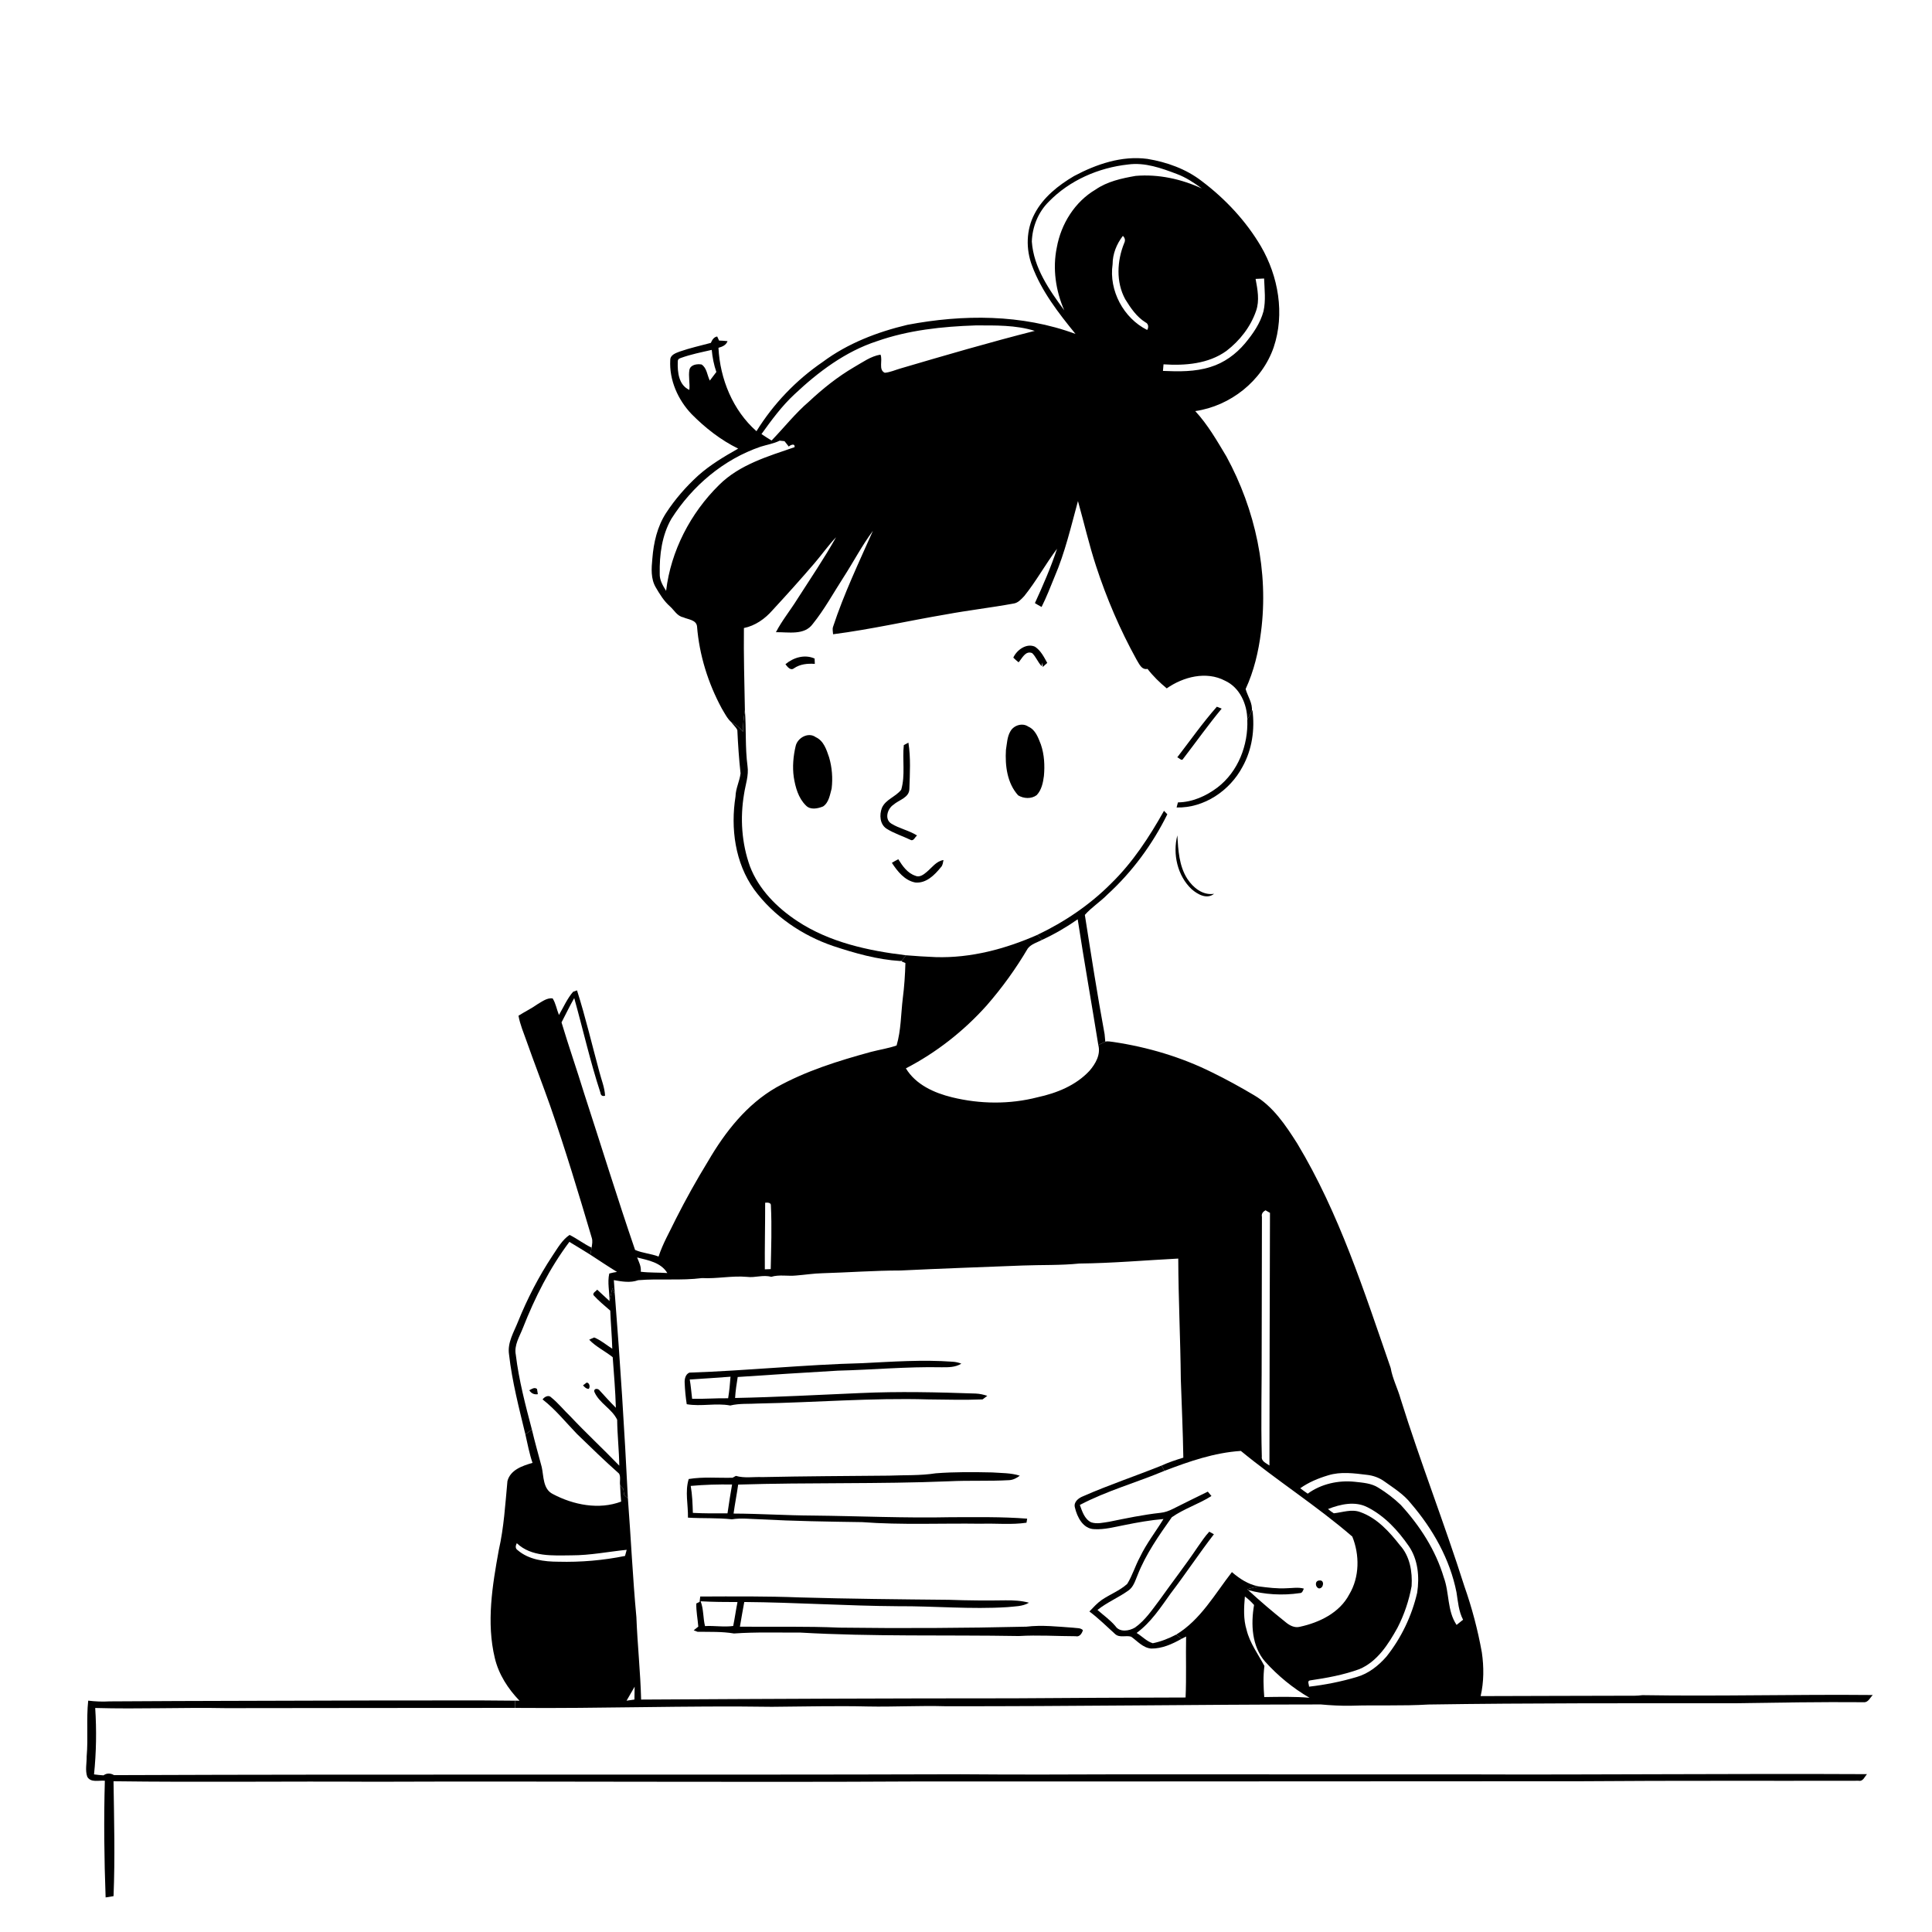
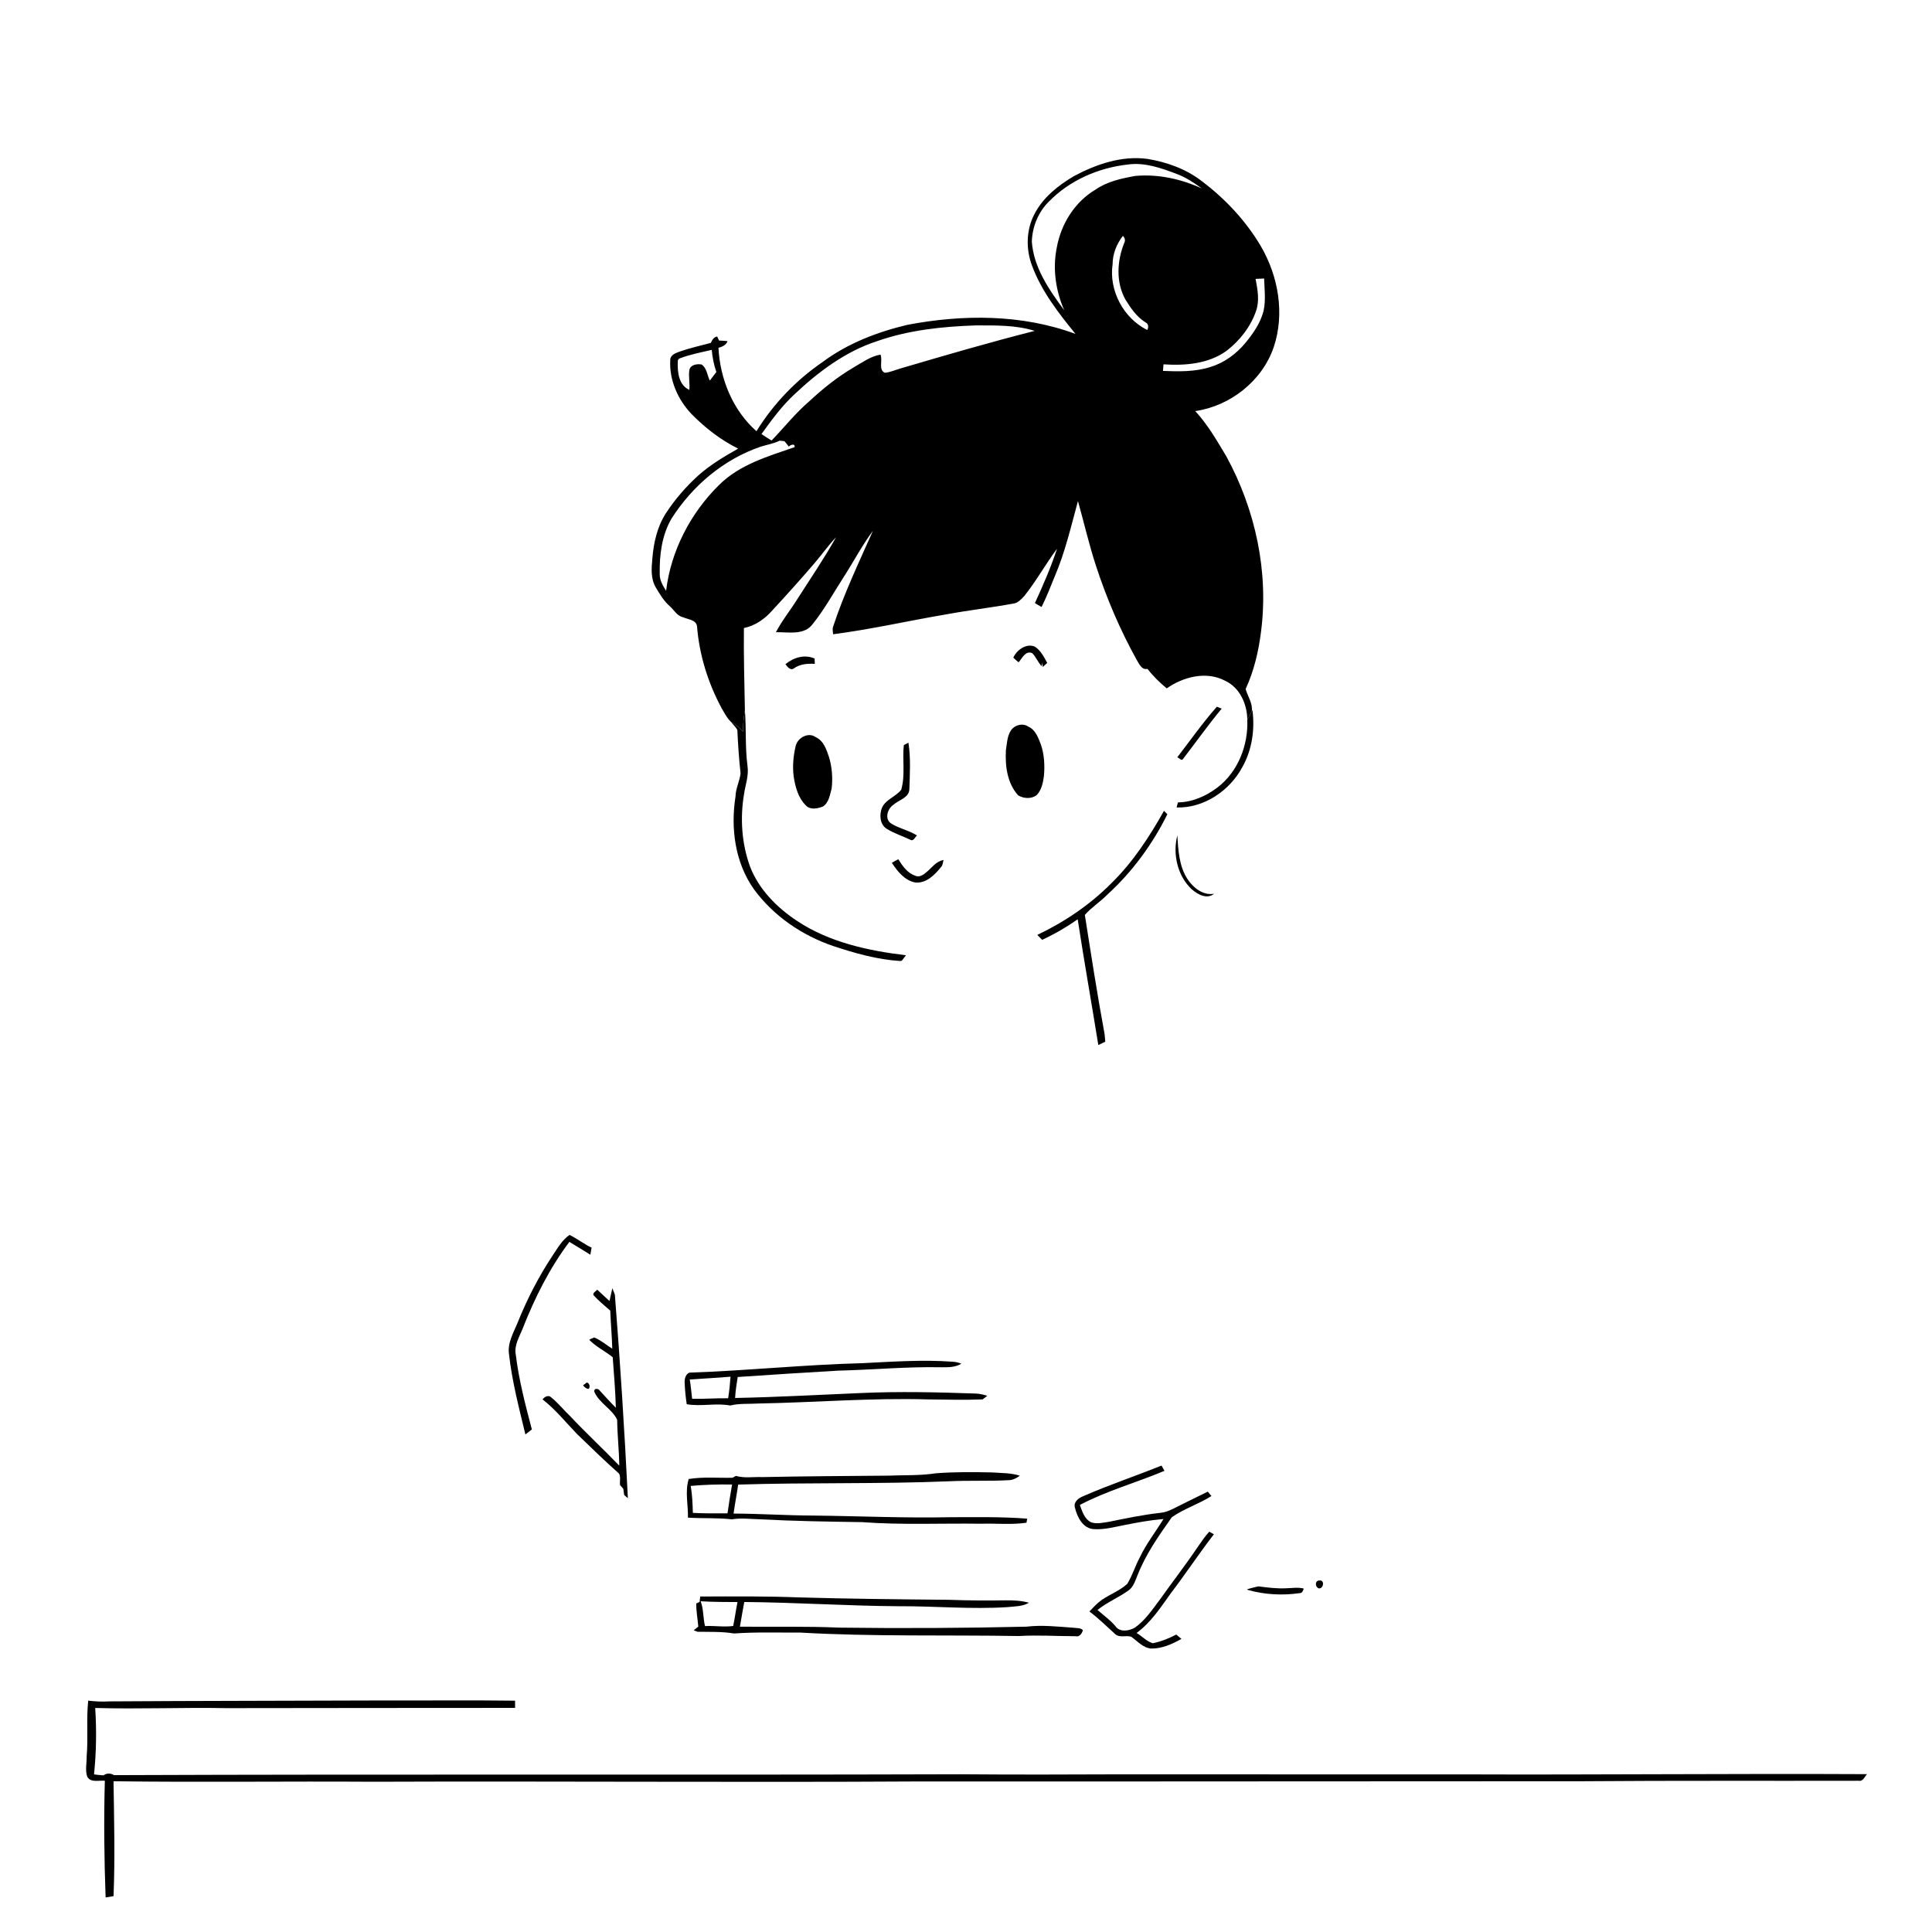
<svg xmlns="http://www.w3.org/2000/svg" viewBox="0 0 1024 1024" version="1.1">
  <g id="Parent-Group">
    <g id="Group-rgba(0,0,0,0)" fill="rgba(0,0,0,0)">
      <path fill="rgba(0,0,0,0)" opacity="1.00" d=" M 0.00 0.00 L 1024.00 0.00 L 1024.00 1024.00 L 0.00 1024.00 L 0.00 0.00 M 569.26 93.31 C 560.89 98.25 552.87 104.60 548.32 113.38 C 543.86 121.79 543.66 132.04 547.02 140.87 C 552.04 154.39 561.03 165.92 570.04 176.99 C 541.66 166.47 510.36 166.56 480.92 172.17 C 464.96 175.97 449.28 181.98 436.04 191.85 C 421.97 201.46 409.90 214.06 400.94 228.55 C 388.42 217.49 381.62 200.86 380.80 184.34 C 382.81 183.78 384.84 182.97 385.61 180.82 C 384.12 180.66 382.62 180.55 381.12 180.50 C 380.87 179.96 380.38 178.89 380.13 178.35 C 378.28 178.65 377.46 180.21 376.76 181.74 C 371.24 183.21 365.65 184.46 360.25 186.34 C 358.14 187.15 355.22 188.09 355.25 190.85 C 354.66 201.44 359.31 211.87 366.53 219.46 C 373.77 226.78 381.98 233.23 391.25 237.77 C 383.81 241.99 376.38 246.38 369.98 252.12 C 363.54 258.01 357.74 264.65 352.98 271.98 C 348.35 279.14 346.42 287.66 345.76 296.07 C 345.26 301.19 344.85 306.78 347.61 311.39 C 349.71 314.98 351.93 318.62 355.09 321.39 C 357.35 323.40 358.87 326.51 362.10 327.17 C 364.67 328.36 369.02 328.47 369.44 331.98 C 370.64 347.17 375.29 362.05 382.52 375.44 C 384.04 377.95 385.35 380.71 387.54 382.72 C 388.56 384.18 390.07 385.34 390.81 386.99 C 391.16 394.65 391.68 402.31 392.51 409.93 C 392.01 414.08 389.92 417.89 389.84 422.14 C 387.17 439.00 389.58 457.30 399.69 471.44 C 410.04 485.54 425.14 495.81 441.63 501.42 C 453.16 505.24 464.99 508.61 477.18 509.36 L 477.99 509.18 L 477.78 509.51 C 478.31 509.74 479.36 510.21 479.89 510.44 C 479.70 516.68 479.31 522.91 478.50 529.10 C 477.49 537.43 477.59 546.07 475.21 554.13 C 470.80 555.68 466.12 556.35 461.60 557.54 C 444.38 562.25 427.14 567.60 411.48 576.33 C 395.78 585.34 384.32 599.97 375.34 615.38 C 369.21 625.39 363.49 635.64 358.19 646.11 C 355.06 652.70 351.31 659.03 349.06 666.00 C 345.02 664.43 340.57 664.23 336.60 662.48 C 327.18 635.02 318.64 607.24 309.64 579.63 C 305.77 567.01 301.41 554.53 297.62 541.89 C 299.87 537.61 301.93 533.21 304.35 529.01 C 309.03 545.70 312.82 562.65 318.23 579.14 C 318.42 580.58 319.27 581.24 320.70 580.74 C 320.48 576.34 318.72 572.23 317.65 568.01 C 313.74 553.64 310.35 539.12 305.83 524.92 C 305.31 525.10 304.27 525.48 303.75 525.66 C 300.60 529.32 298.68 533.82 296.26 537.96 C 295.06 535.06 294.59 531.81 292.90 529.16 C 289.95 528.80 287.47 530.76 285.06 532.14 C 281.80 534.48 278.18 536.20 274.81 538.35 C 275.63 543.01 277.54 547.37 279.09 551.81 C 283.14 563.28 287.54 574.63 291.60 586.10 C 299.64 609.20 306.70 632.62 313.64 656.06 C 314.21 657.76 313.83 659.54 313.56 661.27 C 309.48 659.35 305.92 656.53 301.89 654.53 C 297.86 657.24 295.47 661.68 292.79 665.62 C 285.53 676.60 279.48 688.34 274.55 700.54 C 272.35 706.09 268.83 711.65 269.80 717.89 C 271.42 732.25 275.09 746.26 278.47 760.28 C 279.62 765.33 280.56 770.45 282.25 775.36 C 276.94 776.87 270.51 779.03 268.95 785.02 C 267.80 797.24 267.10 809.59 264.36 821.60 C 260.95 840.39 257.72 859.96 262.27 878.85 C 264.33 887.47 269.26 895.09 275.35 901.41 C 274.76 901.41 273.58 901.41 272.99 901.40 C 249.32 901.08 225.64 901.37 201.96 901.28 C 153.98 901.49 106.01 901.44 58.03 901.77 C 54.26 902.00 50.50 901.83 46.75 901.38 C 45.70 911.23 46.79 921.14 45.93 931.01 C 46.00 934.54 45.06 938.27 46.24 941.69 C 48.10 945.03 52.49 943.52 55.57 943.83 C 54.99 964.44 55.21 985.07 55.98 1005.68 C 57.38 1005.45 58.78 1005.22 60.18 1005.00 C 61.01 984.71 60.47 964.39 60.17 944.10 C 106.11 944.71 152.05 944.06 197.99 944.36 C 293.99 944.00 389.99 944.76 485.99 944.21 C 603.65 944.28 721.33 944.08 838.98 944.09 C 887.69 943.71 936.40 943.95 985.11 943.84 C 987.45 944.33 988.26 941.73 989.54 940.34 C 918.02 939.98 846.50 940.74 774.98 940.46 C 714.98 940.40 654.99 940.53 594.99 940.43 C 566.33 940.55 537.68 940.64 509.02 940.40 C 359.50 940.86 209.96 940.27 60.44 940.86 C 58.66 939.79 56.56 939.69 54.87 940.97 C 53.19 940.85 51.51 940.72 49.84 940.46 C 51.04 928.76 51.23 917.00 50.46 905.26 C 73.61 905.93 96.77 904.91 119.92 905.35 C 170.95 905.24 221.98 905.28 273.01 905.22 C 318.40 905.62 363.77 903.95 409.16 904.64 C 426.12 904.52 443.08 904.07 460.05 904.47 C 473.71 904.74 487.38 903.95 501.04 904.34 C 567.37 904.44 633.70 903.43 700.04 903.39 C 705.33 903.87 710.65 904.16 715.98 904.07 C 729.67 903.63 743.39 904.26 757.08 903.43 C 811.02 902.61 864.97 902.77 918.93 902.76 C 941.93 902.42 964.94 902.01 987.95 902.21 C 990.22 902.34 991.21 899.75 992.61 898.39 C 951.92 898.00 911.19 899.12 870.51 898.47 C 867.68 898.86 864.82 898.78 861.98 898.77 C 836.24 898.90 810.49 898.82 784.77 898.97 C 786.52 891.41 786.53 883.49 785.41 875.83 C 783.28 863.95 780.19 852.23 776.18 840.84 C 765.59 807.50 752.80 774.89 742.37 741.49 C 740.82 735.94 738.06 730.73 737.09 725.05 C 723.03 684.47 709.83 643.07 687.55 606.06 C 681.39 596.37 674.71 586.29 664.54 580.40 C 657.38 576.16 650.09 572.13 642.61 568.48 C 626.15 560.27 608.31 554.98 590.14 552.27 C 588.71 552.16 587.21 551.70 585.83 552.10 C 585.73 550.77 585.60 549.44 585.46 548.12 C 581.57 527.11 578.31 506.01 574.99 484.92 C 578.55 480.86 583.22 477.96 586.98 474.10 C 600.13 462.08 610.82 447.54 618.71 431.59 C 621.17 430.45 623.22 428.51 624.16 425.91 C 624.02 426.43 623.75 427.47 623.62 427.98 C 638.21 428.36 651.87 419.06 658.57 406.39 C 663.64 397.30 665.17 386.55 663.81 376.30 L 663.48 376.96 C 664.06 372.80 661.28 369.08 660.21 365.19 C 664.61 355.70 667.03 345.40 668.34 335.05 C 672.54 303.05 665.37 270.14 650.04 241.97 C 645.03 233.62 640.16 225.08 633.51 217.89 C 652.11 215.19 668.96 201.91 675.09 184.03 C 681.03 166.33 677.59 146.50 668.33 130.58 C 660.38 117.09 649.48 105.44 637.00 96.02 C 628.69 89.57 618.48 85.92 608.18 84.22 C 594.60 82.38 581.10 87.01 569.26 93.31 M 631.61 471.31 C 634.74 474.01 639.63 476.85 643.48 473.73 C 637.47 474.69 632.34 470.46 629.27 465.75 C 624.92 458.93 624.49 450.62 624.01 442.78 C 621.46 452.63 624.06 464.21 631.61 471.31 Z" />
-       <path fill="rgba(0,0,0,0)" opacity="1.00" d=" M 553.30 411.28 C 554.99 414.02 558.33 412.76 560.97 412.78 C 565.01 412.44 568.97 413.55 572.97 413.95 C 575.88 414.33 579.10 414.48 581.45 416.50 C 585.63 419.93 587.34 425.40 587.53 430.64 C 588.53 439.01 585.38 447.56 579.70 453.70 C 573.58 460.80 564.09 463.89 555.01 464.73 C 548.90 465.23 541.95 464.15 537.73 459.27 C 533.46 454.26 532.05 447.38 531.94 440.96 C 532.30 433.94 534.35 426.49 539.64 421.55 C 542.56 423.32 546.64 423.55 549.45 421.45 C 552.05 418.73 552.83 414.88 553.30 411.28 Z" />
+       <path fill="rgba(0,0,0,0)" opacity="1.00" d=" M 553.30 411.28 C 565.01 412.44 568.97 413.55 572.97 413.95 C 575.88 414.33 579.10 414.48 581.45 416.50 C 585.63 419.93 587.34 425.40 587.53 430.64 C 588.53 439.01 585.38 447.56 579.70 453.70 C 573.58 460.80 564.09 463.89 555.01 464.73 C 548.90 465.23 541.95 464.15 537.73 459.27 C 533.46 454.26 532.05 447.38 531.94 440.96 C 532.30 433.94 534.35 426.49 539.64 421.55 C 542.56 423.32 546.64 423.55 549.45 421.45 C 552.05 418.73 552.83 414.88 553.30 411.28 Z" />
    </g>
    <g id="Group-000000" fill="#000000">
      <path fill="#000000" opacity="1.00" d=" M 569.26 93.31 C 581.10 87.01 594.60 82.38 608.18 84.22 C 618.48 85.92 628.69 89.57 637.00 96.02 C 649.48 105.44 660.38 117.09 668.33 130.58 C 677.59 146.50 681.03 166.33 675.09 184.03 C 668.96 201.91 652.11 215.19 633.51 217.89 C 640.16 225.08 645.03 233.62 650.04 241.97 C 665.37 270.14 672.54 303.05 668.34 335.05 C 667.03 345.40 664.61 355.70 660.21 365.19 C 661.28 369.08 664.06 372.80 663.48 376.96 C 662.74 378.47 661.91 379.94 661.09 381.41 C 661.01 373.17 657.08 364.34 649.26 360.78 C 639.32 355.55 627.17 358.73 618.39 364.85 C 614.65 361.76 611.17 358.37 608.21 354.53 C 604.98 355.18 603.78 351.78 602.39 349.61 C 593.65 333.80 586.51 317.11 580.91 299.95 C 577.21 288.64 574.55 277.03 571.34 265.58 C 567.65 279.10 564.49 292.85 558.93 305.76 C 556.75 311.12 554.65 316.52 552.06 321.70 C 550.85 321.05 549.66 320.40 548.52 319.66 C 552.85 310.24 557.00 300.68 560.26 290.84 C 554.16 298.97 549.27 307.97 542.89 315.90 C 541.29 317.60 539.57 319.61 537.10 319.91 C 525.26 322.08 513.29 323.45 501.46 325.64 C 481.47 329.02 461.67 333.58 441.55 336.17 C 441.50 334.86 441.10 333.51 441.53 332.24 C 447.27 314.77 455.23 298.12 462.66 281.36 C 456.85 289.16 452.32 297.88 447.03 306.06 C 441.69 314.33 436.96 323.05 430.76 330.73 C 426.29 336.89 417.79 334.95 411.25 335.08 C 414.47 328.90 418.91 323.48 422.58 317.57 C 429.53 306.69 436.83 296.01 443.13 284.74 C 439.01 289.07 435.58 293.99 431.69 298.52 C 424.44 306.99 416.98 315.26 409.42 323.45 C 405.45 328.00 400.29 331.65 394.29 332.87 C 394.12 347.37 394.54 361.87 394.81 376.37 C 394.24 380.17 393.74 383.99 393.81 387.84 C 392.09 385.71 389.93 384.02 387.54 382.72 C 385.35 380.71 384.04 377.95 382.52 375.44 C 375.29 362.05 370.64 347.17 369.44 331.98 C 369.02 328.47 364.67 328.36 362.10 327.17 C 358.87 326.51 357.35 323.40 355.09 321.39 C 351.93 318.62 349.71 314.98 347.61 311.39 C 344.85 306.78 345.26 301.19 345.76 296.07 C 346.42 287.66 348.35 279.14 352.98 271.98 C 357.74 264.65 363.54 258.01 369.98 252.12 C 376.38 246.38 383.81 241.99 391.25 237.77 C 381.98 233.23 373.77 226.78 366.53 219.46 C 359.31 211.87 354.66 201.44 355.25 190.85 C 355.22 188.09 358.14 187.15 360.25 186.34 C 365.65 184.46 371.24 183.21 376.76 181.74 C 377.46 180.21 378.28 178.65 380.13 178.35 C 380.38 178.89 380.87 179.96 381.12 180.50 C 382.62 180.55 384.12 180.66 385.61 180.82 C 384.84 182.97 382.81 183.78 380.80 184.34 C 381.62 200.86 388.42 217.49 400.94 228.55 C 409.90 214.06 421.97 201.46 436.04 191.85 C 449.28 181.98 464.96 175.97 480.92 172.17 C 510.36 166.56 541.66 166.47 570.04 176.99 C 561.03 165.92 552.04 154.39 547.02 140.87 C 543.66 132.04 543.86 121.79 548.32 113.38 C 552.87 104.60 560.89 98.25 569.26 93.31 M 555.86 106.92 C 550.26 112.45 547.14 120.24 546.89 128.05 C 547.85 141.88 556.12 153.68 564.08 164.49 C 559.54 154.08 557.81 142.34 560.13 131.16 C 562.37 118.72 569.64 106.99 580.64 100.50 C 586.92 96.16 594.51 94.52 601.90 93.23 C 613.94 92.21 626.08 94.85 637.00 99.90 C 632.88 96.88 628.58 94.01 623.76 92.22 C 615.55 89.11 606.86 85.97 597.92 87.18 C 582.29 88.87 566.88 95.56 555.86 106.92 M 589.70 140.07 C 587.66 153.97 595.49 168.64 608.02 174.88 C 608.93 173.57 608.72 171.53 607.12 170.86 C 602.43 167.92 599.26 163.24 596.41 158.62 C 591.42 149.53 592.03 138.24 595.85 128.84 C 596.55 127.43 596.31 126.15 595.15 125.02 C 591.81 129.35 589.72 134.55 589.70 140.07 M 665.49 147.82 C 666.52 153.38 667.68 159.27 665.75 164.78 C 662.84 173.24 657.09 180.59 650.02 186.00 C 640.48 192.88 628.07 193.87 616.69 193.10 C 616.58 194.26 616.48 195.42 616.39 196.59 C 624.79 196.95 633.40 197.10 641.50 194.53 C 648.74 192.35 655.04 187.75 659.88 182.00 C 664.08 176.96 667.96 171.39 669.68 164.98 C 670.96 159.27 670.21 153.40 670.00 147.62 C 668.49 147.68 666.98 147.74 665.49 147.82 M 464.78 180.85 C 448.05 186.30 433.68 197.12 421.01 209.06 C 414.32 215.29 408.91 222.68 403.60 230.06 C 405.36 231.24 407.12 232.41 408.95 233.49 C 415.60 226.61 421.54 219.02 428.84 212.78 C 436.13 205.96 444.00 199.68 452.63 194.62 C 457.12 192.08 461.47 188.81 466.68 187.96 C 467.98 190.97 465.44 196.03 468.96 197.58 C 471.82 197.33 474.47 196.10 477.21 195.31 C 500.87 188.35 524.54 181.43 548.44 175.37 C 538.29 172.21 527.51 172.48 517.00 172.48 C 499.36 173.07 481.52 174.96 464.78 180.85 M 360.76 189.76 C 359.65 190.05 359.14 190.77 359.22 191.92 C 359.06 197.35 359.74 204.08 365.36 206.66 C 365.75 203.10 364.79 199.49 365.41 195.97 C 366.07 193.23 369.49 192.79 371.83 193.18 C 374.69 195.02 374.79 198.91 376.22 201.72 C 377.40 200.22 378.55 198.70 379.68 197.16 C 378.37 193.37 377.60 189.43 377.24 185.45 C 371.71 186.72 366.10 187.81 360.76 189.76 M 403.10 236.77 C 383.50 243.47 366.89 257.57 355.85 274.97 C 350.81 283.72 349.48 294.11 349.67 304.06 C 349.54 307.46 351.32 310.39 353.05 313.16 C 355.55 292.02 365.97 271.97 381.09 257.08 C 391.95 246.23 407.04 241.88 421.13 237.01 C 421.48 234.77 418.82 235.84 418.08 236.70 C 417.32 235.74 416.56 234.79 415.81 233.83 C 415.17 233.76 413.89 233.63 413.25 233.56 C 410.04 235.16 406.48 235.70 403.10 236.77 Z" />
      <path fill="#000000" opacity="1.00" d=" M 535.58 387.51 C 537.41 384.37 541.93 382.97 545.02 385.12 C 548.86 386.80 550.28 391.00 551.69 394.60 C 553.51 399.92 553.81 405.72 553.30 411.28 C 552.83 414.88 552.05 418.73 549.45 421.45 C 546.64 423.55 542.56 423.32 539.64 421.55 C 533.80 415.11 532.66 405.79 533.17 397.44 C 533.73 394.09 533.79 390.50 535.58 387.51 Z" />
      <path fill="#000000" opacity="1.00" d=" M 421.69 395.54 C 422.62 391.07 428.41 387.82 432.36 390.71 C 436.60 392.64 438.05 397.34 439.44 401.40 C 441.00 406.72 441.45 412.43 440.79 417.93 C 439.87 421.27 439.34 425.36 436.24 427.44 C 433.41 428.58 429.51 429.42 427.14 426.91 C 423.11 422.96 421.58 417.28 420.71 411.87 C 419.96 406.45 420.44 400.85 421.69 395.54 Z" />
-       <path fill="#000000" opacity="1.00" d=" M 495.95 507.29 C 514.56 507.86 532.86 502.97 549.79 495.52 C 550.63 496.38 551.49 497.25 552.35 498.13 C 549.77 499.53 546.61 500.30 544.75 502.70 C 538.43 513.43 531.10 523.59 522.91 532.97 C 510.79 546.50 496.27 557.90 480.14 566.25 C 485.35 574.89 495.14 579.27 504.58 581.58 C 519.44 585.22 535.13 585.40 549.98 581.56 C 560.11 579.37 570.27 575.28 577.46 567.54 C 580.65 563.83 583.48 558.98 582.13 553.90 C 583.35 553.28 584.57 552.67 585.83 552.10 C 587.21 551.70 588.71 552.16 590.14 552.27 C 608.31 554.98 626.15 560.27 642.61 568.48 C 650.09 572.13 657.38 576.16 664.54 580.40 C 674.71 586.29 681.39 596.37 687.55 606.06 C 709.83 643.07 723.03 684.47 737.09 725.05 C 738.06 730.73 740.82 735.94 742.37 741.49 C 752.80 774.89 765.59 807.50 776.18 840.84 C 780.19 852.23 783.28 863.95 785.41 875.83 C 786.53 883.49 786.52 891.41 784.77 898.97 C 810.49 898.82 836.24 898.90 861.98 898.77 C 864.82 898.78 867.68 898.86 870.51 898.47 C 911.19 899.12 951.92 898.00 992.61 898.39 C 991.21 899.75 990.22 902.34 987.95 902.21 C 964.94 902.01 941.93 902.42 918.93 902.76 C 864.97 902.77 811.02 902.61 757.08 903.43 C 743.39 904.26 729.67 903.63 715.98 904.07 C 710.65 904.16 705.33 903.87 700.04 903.39 C 633.70 903.43 567.37 904.44 501.04 904.34 C 487.38 903.95 473.71 904.74 460.05 904.47 C 443.08 904.07 426.12 904.52 409.16 904.64 C 363.77 903.95 318.40 905.62 273.01 905.22 C 273.00 904.27 272.99 902.36 272.99 901.40 C 273.58 901.41 274.76 901.41 275.35 901.41 C 269.26 895.09 264.33 887.47 262.27 878.85 C 257.72 859.96 260.95 840.39 264.36 821.60 C 267.10 809.59 267.80 797.24 268.95 785.02 C 270.51 779.03 276.94 776.87 282.25 775.36 C 280.56 770.45 279.62 765.33 278.47 760.28 C 279.61 759.39 280.75 758.51 281.90 757.64 C 283.47 764.32 285.36 770.91 287.12 777.54 C 288.24 782.50 287.69 789.23 293.03 791.88 C 303.92 797.64 317.40 800.33 329.22 795.88 C 328.98 792.96 328.76 790.05 328.66 787.14 C 329.08 787.63 329.93 788.62 330.36 789.11 C 330.55 790.19 330.69 791.29 330.84 792.40 C 331.33 792.82 332.30 793.66 332.79 794.08 C 334.40 815.08 335.34 836.12 337.30 857.10 C 337.86 871.68 339.44 886.21 339.81 900.81 C 405.60 900.42 471.36 900.15 537.15 900.14 C 567.55 899.94 597.96 899.76 628.38 899.71 C 628.87 888.94 628.44 878.16 628.66 867.39 C 628.05 867.70 626.82 868.33 626.20 868.64 C 625.26 867.88 624.34 867.12 623.44 866.35 C 636.36 858.51 643.89 844.86 652.94 833.24 C 657.00 836.75 661.58 839.77 666.95 840.80 C 664.93 841.23 662.95 841.79 660.98 842.34 L 661.48 842.73 C 667.91 848.65 674.58 854.32 681.41 859.78 C 683.48 861.52 686.14 862.95 688.94 862.23 C 699.29 859.99 710.03 854.83 715.14 845.05 C 720.64 835.88 720.66 824.08 716.75 814.42 C 697.96 798.18 676.87 784.80 657.68 769.02 C 643.64 769.92 630.21 774.59 617.18 779.58 C 616.79 778.88 616.03 777.48 615.64 776.78 C 619.37 775.08 623.27 773.78 627.19 772.59 C 626.97 758.75 626.33 744.93 625.86 731.10 C 625.65 709.75 624.58 688.42 624.50 667.07 C 607.02 667.97 589.57 669.52 572.07 669.70 C 562.06 670.72 552.00 670.36 541.96 670.75 C 520.40 671.60 498.85 672.34 477.30 673.39 C 463.47 673.39 449.67 674.44 435.86 674.84 C 431.20 674.94 426.59 675.69 421.95 676.05 C 417.56 676.51 413.05 675.43 408.75 676.75 C 404.48 675.52 400.20 677.35 395.89 676.77 C 387.93 676.06 380.04 677.85 372.10 677.41 C 360.87 678.84 349.51 677.58 338.26 678.53 C 334.04 680.06 329.63 679.25 325.35 678.50 C 325.56 681.04 325.72 683.59 325.89 686.14 C 325.46 685.01 325.02 683.89 324.56 682.78 C 324.03 685.03 323.53 687.29 323.04 689.56 C 323.10 684.71 321.84 679.77 322.93 674.99 C 324.28 674.63 325.64 674.35 327.03 674.14 C 322.24 671.22 317.60 668.08 312.90 665.03 C 313.12 663.76 313.35 662.52 313.56 661.27 C 313.83 659.54 314.21 657.76 313.64 656.06 C 306.70 632.62 299.64 609.20 291.60 586.10 C 287.54 574.63 283.14 563.28 279.09 551.81 C 277.54 547.37 275.63 543.01 274.81 538.35 C 278.18 536.20 281.80 534.48 285.06 532.14 C 287.47 530.76 289.95 528.80 292.90 529.16 C 294.59 531.81 295.06 535.06 296.26 537.96 C 298.68 533.82 300.60 529.32 303.75 525.66 C 304.27 525.48 305.31 525.10 305.83 524.92 C 310.35 539.12 313.74 553.64 317.65 568.01 C 318.72 572.23 320.48 576.34 320.70 580.74 C 319.27 581.24 318.42 580.58 318.23 579.14 C 312.82 562.65 309.03 545.70 304.35 529.01 C 301.93 533.21 299.87 537.61 297.62 541.89 C 301.41 554.53 305.77 567.01 309.64 579.63 C 318.64 607.24 327.18 635.02 336.60 662.48 C 340.57 664.23 345.02 664.43 349.06 666.00 C 351.31 659.03 355.06 652.70 358.19 646.11 C 363.49 635.64 369.21 625.39 375.34 615.38 C 384.32 599.97 395.78 585.34 411.48 576.33 C 427.14 567.60 444.38 562.25 461.60 557.54 C 466.12 556.35 470.80 555.68 475.21 554.13 C 477.59 546.07 477.49 537.43 478.50 529.10 C 479.31 522.91 479.70 516.68 479.89 510.44 C 479.36 510.21 478.31 509.74 477.78 509.51 L 477.99 509.18 C 478.72 508.23 479.45 507.27 480.18 506.31 C 485.43 506.77 490.69 507.06 495.95 507.29 M 405.55 637.47 C 405.58 649.23 405.27 661.00 405.38 672.77 C 406.41 672.72 407.45 672.68 408.50 672.65 C 408.73 661.44 409.14 650.22 408.59 639.03 C 408.77 637.30 406.70 637.34 405.55 637.47 M 668.85 644.95 C 668.85 667.98 668.73 691.01 668.72 714.04 C 668.82 733.37 668.24 752.71 668.79 772.04 C 668.44 774.60 671.18 775.50 672.83 776.76 C 672.88 732.12 672.97 687.47 673.11 642.83 C 672.52 642.50 671.32 641.82 670.73 641.48 C 669.41 642.25 668.47 643.32 668.85 644.95 M 337.68 666.48 C 338.66 668.90 339.95 671.32 339.62 674.05 C 344.29 674.62 349.01 674.40 353.70 674.74 C 350.30 669.11 343.53 667.96 337.68 666.48 M 703.97 781.95 C 698.75 783.51 693.60 785.63 689.15 788.81 C 690.44 789.78 691.77 790.75 693.12 791.67 C 700.23 786.48 709.40 784.46 718.10 785.38 C 722.35 785.86 726.88 786.12 730.59 788.52 C 734.83 791.12 738.83 794.16 742.42 797.62 C 752.55 808.68 760.92 821.58 765.23 836.05 C 768.28 844.26 766.95 853.70 772.02 861.24 C 773.16 860.32 774.32 859.41 775.46 858.49 C 773.10 853.98 772.75 848.86 771.97 843.94 C 768.50 826.42 759.46 810.45 747.92 796.98 C 744.12 792.07 738.79 788.78 733.81 785.22 C 731.09 783.24 727.86 782.06 724.53 781.70 C 717.73 780.88 710.64 779.88 703.97 781.95 M 703.87 799.82 C 704.83 800.66 705.85 801.41 706.95 802.08 C 711.59 801.59 716.36 799.71 720.98 801.44 C 729.84 804.59 736.34 811.80 742.00 819.01 C 747.29 824.81 748.66 833.07 748.18 840.68 C 746.79 848.33 744.27 855.80 740.71 862.72 C 735.87 871.43 730.05 880.67 720.48 884.69 C 712.06 887.75 703.20 889.36 694.37 890.65 C 692.65 890.82 693.88 892.95 693.82 893.97 C 702.35 893.00 710.81 891.31 719.04 888.86 C 725.32 887.08 730.63 882.86 734.86 878.01 C 742.71 868.13 748.28 856.49 751.13 844.19 C 752.42 835.80 751.60 826.59 746.68 819.44 C 740.97 811.19 733.92 803.50 724.86 798.91 C 718.30 795.46 710.41 797.25 703.87 799.82 M 274.35 821.60 C 280.22 826.68 288.47 827.74 295.97 827.74 C 307.80 828.05 319.68 827.04 331.28 824.68 C 331.57 823.59 331.86 822.50 332.16 821.43 C 322.44 822.42 312.79 824.37 302.98 824.36 C 293.07 824.43 281.69 825.32 273.91 817.92 C 273.29 819.18 272.94 820.66 274.35 821.60 M 659.81 846.17 C 659.31 852.08 658.94 858.16 660.73 863.91 C 662.43 870.91 666.84 876.74 670.17 883.00 C 669.44 888.45 669.66 894.00 670.08 899.48 C 678.08 899.37 686.10 899.16 694.08 899.86 C 685.26 894.75 677.32 888.22 670.50 880.65 C 663.44 872.50 662.93 860.82 664.68 850.68 C 663.21 849.01 661.59 847.49 659.81 846.17 M 332.09 901.40 C 333.48 901.19 334.86 900.98 336.26 900.79 C 336.26 898.51 336.35 896.25 336.37 893.99 C 334.88 896.42 333.58 898.96 332.09 901.40 Z" />
      <path fill="#000000" opacity="1.00" d=" M 309.01 734.27 C 309.49 733.90 310.45 733.16 310.93 732.80 C 312.40 732.80 312.95 735.10 312.07 736.12 C 310.70 736.16 309.85 735.17 309.01 734.27 Z" />
    </g>
    <g id="Group-000000" fill="#000000">
      <path fill="rgba(0,0,0,0)" opacity="1.00" d=" M 555.86 106.92 C 566.88 95.56 582.29 88.87 597.92 87.18 C 606.86 85.97 615.55 89.11 623.76 92.22 C 628.58 94.01 632.88 96.88 637.00 99.90 C 626.08 94.85 613.94 92.21 601.90 93.23 C 594.51 94.52 586.92 96.16 580.64 100.50 C 569.64 106.99 562.37 118.72 560.13 131.16 C 557.81 142.34 559.54 154.08 564.08 164.49 C 556.12 153.68 547.85 141.88 546.89 128.05 C 547.14 120.24 550.26 112.45 555.86 106.92 Z" />
    </g>
    <g id="Group-000000" fill="#000000">
      <path fill="rgba(0,0,0,0)" opacity="1.00" d=" M 589.70 140.07 C 589.72 134.55 591.81 129.35 595.15 125.02 C 596.31 126.15 596.55 127.43 595.85 128.84 C 592.03 138.24 591.42 149.53 596.41 158.62 C 599.26 163.24 602.43 167.92 607.12 170.86 C 608.72 171.53 608.93 173.57 608.02 174.88 C 595.49 168.64 587.66 153.97 589.70 140.07 Z" />
    </g>
    <g id="Group-000000" fill="#000000">
      <path fill="rgba(0,0,0,0)" opacity="1.00" d=" M 665.49 147.82 C 666.98 147.74 668.49 147.68 670.00 147.62 C 670.21 153.40 670.96 159.27 669.68 164.98 C 667.96 171.39 664.08 176.96 659.88 182.00 C 655.04 187.75 648.74 192.35 641.50 194.53 C 633.40 197.10 624.79 196.95 616.39 196.59 C 616.48 195.42 616.58 194.26 616.69 193.10 C 628.07 193.87 640.48 192.88 650.02 186.00 C 657.09 180.59 662.84 173.24 665.75 164.78 C 667.68 159.27 666.52 153.38 665.49 147.82 Z" />
    </g>
    <g id="Group-000000" fill="#000000">
      <path fill="rgba(0,0,0,0)" opacity="1.00" d=" M 464.78 180.85 C 481.52 174.96 499.36 173.07 517.00 172.48 C 527.51 172.48 538.29 172.21 548.44 175.37 C 524.54 181.43 500.87 188.35 477.21 195.31 C 474.47 196.10 471.82 197.33 468.96 197.58 C 465.44 196.03 467.98 190.97 466.68 187.96 C 461.47 188.81 457.12 192.08 452.63 194.62 C 444.00 199.68 436.13 205.96 428.84 212.78 C 421.54 219.02 415.60 226.61 408.95 233.49 C 407.12 232.41 405.36 231.24 403.60 230.06 C 408.91 222.68 414.32 215.29 421.01 209.06 C 433.68 197.12 448.05 186.30 464.78 180.85 Z" />
    </g>
    <g id="Group-000000" fill="#000000">
      <path fill="rgba(0,0,0,0)" opacity="1.00" d=" M 360.76 189.76 C 366.10 187.81 371.71 186.72 377.24 185.45 C 377.60 189.43 378.37 193.37 379.68 197.16 C 378.55 198.70 377.40 200.22 376.22 201.72 C 374.79 198.91 374.69 195.02 371.83 193.18 C 369.49 192.79 366.07 193.23 365.41 195.97 C 364.79 199.49 365.75 203.10 365.36 206.66 C 359.74 204.08 359.06 197.35 359.22 191.92 C 359.14 190.77 359.65 190.05 360.76 189.76 Z" />
      <path fill="rgba(0,0,0,0)" opacity="1.00" d=" M 748.18 840.68 C 749.16 841.84 750.14 843.01 751.13 844.19 C 748.28 856.49 742.71 868.13 734.86 878.01 C 730.63 882.86 725.32 887.08 719.04 888.86 C 710.81 891.31 702.35 893.00 693.82 893.97 C 693.88 892.95 692.65 890.82 694.37 890.65 C 703.20 889.36 712.06 887.75 720.48 884.69 C 730.05 880.67 735.87 871.43 740.71 862.72 C 744.27 855.80 746.79 848.33 748.18 840.68 Z" />
    </g>
    <g id="Group-000000" fill="#000000">
-       <path fill="rgba(0,0,0,0)" opacity="1.00" d=" M 403.10 236.77 C 406.48 235.70 410.04 235.16 413.25 233.56 C 413.89 233.63 415.17 233.76 415.81 233.83 C 416.56 234.79 417.32 235.74 418.08 236.70 C 418.82 235.84 421.48 234.77 421.13 237.01 C 407.04 241.88 391.95 246.23 381.09 257.08 C 365.97 271.97 355.55 292.02 353.05 313.16 C 351.32 310.39 349.54 307.46 349.67 304.06 C 349.48 294.11 350.81 283.72 355.85 274.97 C 366.89 257.57 383.50 243.47 403.10 236.77 Z" />
-     </g>
+       </g>
    <g id="Group-000000" fill="#000000">
      <path fill="rgba(0,0,0,0)" opacity="1.00" d=" M 558.93 305.76 C 564.49 292.85 567.65 279.10 571.34 265.58 C 574.55 277.03 577.21 288.64 580.91 299.95 C 586.51 317.11 593.65 333.80 602.39 349.61 C 603.78 351.78 604.98 355.18 608.21 354.53 C 611.17 358.37 614.65 361.76 618.39 364.85 C 627.17 358.73 639.32 355.55 649.26 360.78 C 657.08 364.34 661.01 373.17 661.09 381.41 C 661.66 394.90 656.23 408.97 645.36 417.32 C 639.34 421.89 632.02 425.19 624.35 425.28 L 624.16 425.91 C 623.22 428.51 621.17 430.45 618.71 431.59 C 618.26 431.13 617.38 430.21 616.94 429.75 C 609.19 443.55 600.45 456.98 589.07 468.10 C 577.76 479.52 564.27 488.62 549.79 495.52 C 532.86 502.97 514.56 507.86 495.95 507.29 C 490.69 507.06 485.43 506.77 480.18 506.31 C 460.19 503.92 439.68 499.47 422.64 488.23 C 411.84 481.12 402.18 471.44 397.49 459.18 C 393.09 446.98 392.21 433.62 394.36 420.87 C 395.08 415.95 396.94 411.07 396.20 406.06 C 394.89 396.21 395.58 386.25 394.81 376.37 C 394.54 361.87 394.12 347.37 394.29 332.87 C 400.29 331.65 405.45 328.00 409.42 323.45 C 416.98 315.26 424.44 306.99 431.69 298.52 C 435.58 293.99 439.01 289.07 443.13 284.74 C 436.83 296.01 429.53 306.69 422.58 317.57 C 418.91 323.48 414.47 328.90 411.25 335.08 C 417.79 334.95 426.29 336.89 430.76 330.73 C 436.96 323.05 441.69 314.33 447.03 306.06 C 452.32 297.88 456.85 289.16 462.66 281.36 C 455.23 298.12 447.27 314.77 441.53 332.24 C 441.10 333.51 441.50 334.86 441.55 336.17 C 461.67 333.58 481.47 329.02 501.46 325.64 C 513.29 323.45 525.26 322.08 537.10 319.91 C 539.57 319.61 541.29 317.60 542.89 315.90 C 549.27 307.97 554.16 298.97 560.26 290.84 C 557.00 300.68 552.85 310.24 548.52 319.66 C 549.66 320.40 550.85 321.05 552.06 321.70 C 554.65 316.52 556.75 311.12 558.93 305.76 M 537.07 348.56 C 537.96 349.44 538.89 350.26 539.88 351.04 C 541.77 348.93 543.47 344.73 547.04 346.14 C 549.12 348.10 550.07 351.03 552.11 353.09 C 552.22 352.61 552.43 351.64 552.54 351.16 L 552.65 353.54 C 553.26 352.99 554.46 351.91 555.06 351.36 C 553.34 348.23 551.60 344.76 548.54 342.76 C 544.06 340.74 538.88 344.51 537.07 348.56 M 416.30 352.05 C 417.29 353.33 418.94 355.64 420.78 354.24 C 424.06 351.96 427.99 351.61 431.87 351.87 C 431.84 351.16 431.79 349.74 431.76 349.04 C 426.47 346.69 420.55 348.48 416.30 352.05 M 623.96 401.42 C 624.94 401.56 626.31 403.69 627.10 402.17 C 633.90 393.31 640.38 384.20 647.51 375.59 C 646.87 375.34 645.59 374.83 644.95 374.58 C 637.43 383.11 630.89 392.42 623.96 401.42 M 535.58 387.51 C 533.79 390.50 533.73 394.09 533.17 397.44 C 532.66 405.79 533.80 415.11 539.64 421.55 C 534.35 426.49 532.30 433.94 531.94 440.96 C 532.05 447.38 533.46 454.26 537.73 459.27 C 541.95 464.15 548.90 465.23 555.01 464.73 C 564.09 463.89 573.58 460.80 579.70 453.70 C 585.38 447.56 588.53 439.01 587.53 430.64 C 587.34 425.40 585.63 419.93 581.45 416.50 C 579.10 414.48 575.88 414.33 572.97 413.95 C 568.97 413.55 565.01 412.44 560.97 412.78 C 558.33 412.76 554.99 414.02 553.30 411.28 C 553.81 405.72 553.51 399.92 551.69 394.60 C 550.28 391.00 548.86 386.80 545.02 385.12 C 541.93 382.97 537.41 384.37 535.58 387.51 M 421.69 395.54 C 420.44 400.85 419.96 406.45 420.71 411.87 C 420.44 412.78 420.17 413.70 419.91 414.62 C 412.09 416.60 403.73 420.44 400.44 428.36 C 396.04 438.61 397.24 450.74 402.60 460.40 C 404.55 464.23 408.96 465.97 413.04 466.25 C 421.28 466.85 429.71 464.22 436.23 459.17 C 442.54 453.72 448.84 447.32 450.81 438.95 C 452.18 430.65 447.05 422.87 440.79 417.93 C 441.45 412.43 441.00 406.72 439.44 401.40 C 438.05 397.34 436.60 392.64 432.36 390.71 C 428.41 387.82 422.62 391.07 421.69 395.54 M 479.04 394.91 C 478.19 402.75 479.91 410.91 477.66 418.57 C 474.76 422.34 469.34 423.68 467.40 428.28 C 466.03 431.94 466.32 436.86 469.87 439.21 C 473.86 441.74 478.44 443.13 482.68 445.18 C 484.24 445.98 485.02 443.51 486.06 442.84 C 481.80 440.11 476.68 439.20 472.40 436.52 C 468.67 434.19 470.36 428.62 473.50 426.56 C 476.44 423.91 481.99 422.84 481.99 418.05 C 482.25 409.93 482.75 401.68 481.48 393.62 C 480.87 393.94 479.65 394.59 479.04 394.91 M 472.71 457.32 C 475.68 461.85 479.46 466.66 485.10 467.74 C 490.88 468.30 495.33 463.81 498.67 459.68 C 499.72 458.67 499.76 457.16 500.07 455.84 C 496.20 456.43 493.96 459.87 491.14 462.19 C 489.52 463.57 487.32 465.23 485.11 464.15 C 480.93 462.75 478.34 458.97 476.12 455.42 C 474.95 456.00 473.81 456.63 472.71 457.32 Z" />
      <path fill="rgba(0,0,0,0)" opacity="1.00" d=" M 552.35 498.13 C 558.95 495.09 565.25 491.42 571.20 487.25 C 574.61 509.50 578.56 531.67 582.13 553.90 C 583.48 558.98 580.65 563.83 577.46 567.54 C 570.27 575.28 560.11 579.37 549.98 581.56 C 535.13 585.40 519.44 585.22 504.58 581.58 C 495.14 579.27 485.35 574.89 480.14 566.25 C 496.27 557.90 510.79 546.50 522.91 532.97 C 531.10 523.59 538.43 513.43 544.75 502.70 C 546.61 500.30 549.77 499.53 552.35 498.13 Z" />
      <path fill="rgba(0,0,0,0)" opacity="1.00" d=" M 277.13 703.90 C 283.48 687.77 291.34 672.10 301.78 658.22 C 305.50 660.47 309.22 662.72 312.90 665.03 C 317.60 668.08 322.24 671.22 327.03 674.14 C 325.64 674.35 324.28 674.63 322.93 674.99 C 321.84 679.77 323.10 684.71 323.04 689.56 C 320.83 687.58 318.69 685.52 316.51 683.53 C 315.89 684.46 314.15 685.08 314.52 686.40 C 317.21 689.44 320.42 691.98 323.45 694.66 C 323.71 701.40 324.33 708.12 324.52 714.86 C 321.35 712.84 318.44 710.31 314.93 708.89 C 314.03 709.24 313.15 709.64 312.29 710.09 C 315.91 713.87 320.71 716.11 324.75 719.35 C 325.40 728.26 326.17 737.19 326.42 746.14 C 323.47 743.20 320.67 740.12 317.88 737.04 C 317.03 735.72 314.42 735.74 315.07 737.82 C 317.69 743.76 324.33 746.68 327.11 752.49 C 327.19 760.60 328.13 768.70 328.23 776.83 C 319.73 767.99 310.72 759.66 302.32 750.73 C 298.88 747.45 295.91 743.68 292.21 740.70 C 290.81 739.12 288.57 740.30 287.58 741.73 C 294.44 747.04 299.86 753.88 305.86 760.08 C 313.18 767.17 320.49 774.28 328.11 781.04 C 329.11 782.81 328.35 785.14 328.66 787.14 C 328.76 790.05 328.98 792.96 329.22 795.88 C 317.40 800.33 303.92 797.64 293.03 791.88 C 287.69 789.23 288.24 782.50 287.12 777.54 C 285.36 770.91 283.47 764.32 281.90 757.64 C 278.46 744.61 275.01 731.49 273.39 718.08 C 272.37 712.98 275.37 708.45 277.13 703.90 M 309.01 734.27 C 309.85 735.17 310.70 736.16 312.07 736.12 C 312.95 735.10 312.40 732.80 310.93 732.80 C 310.45 733.16 309.49 733.90 309.01 734.27 M 280.53 736.86 C 281.56 738.51 283.11 739.28 285.07 738.95 C 284.96 738.26 284.74 736.87 284.63 736.18 C 283.25 735.06 281.79 736.25 280.53 736.86 Z" />
      <path fill="rgba(0,0,0,0)" opacity="1.00" d=" M 572.07 669.70 C 589.57 669.52 607.02 667.97 624.50 667.07 C 624.58 688.42 625.65 709.75 625.86 731.10 C 626.33 744.93 626.97 758.75 627.19 772.59 C 623.27 773.78 619.37 775.08 615.64 776.78 C 601.83 782.34 587.68 787.04 574.05 793.05 C 571.68 793.97 568.93 796.05 569.71 798.96 C 570.89 804.07 574.05 810.38 580.07 810.49 C 585.44 810.79 590.70 809.33 595.93 808.33 C 602.78 806.94 609.68 805.70 616.66 805.11 C 612.54 811.86 607.60 818.13 604.19 825.31 C 601.68 829.92 600.22 835.05 597.44 839.51 C 593.48 843.10 588.34 845.00 583.95 847.99 C 581.48 849.70 579.49 851.97 577.41 854.12 C 582.27 857.76 586.57 862.04 591.06 866.10 C 593.43 868.24 596.83 866.63 599.54 867.48 C 602.89 869.84 605.77 873.38 610.14 873.77 C 615.89 873.85 621.28 871.40 626.20 868.64 C 626.82 868.33 628.05 867.70 628.66 867.39 C 628.44 878.16 628.87 888.94 628.38 899.71 C 597.96 899.76 567.55 899.94 537.15 900.14 C 471.36 900.15 405.60 900.42 339.81 900.81 C 339.44 886.21 337.86 871.68 337.30 857.10 C 335.34 836.12 334.40 815.08 332.79 794.08 C 331.01 758.07 328.72 722.09 325.89 686.14 C 325.72 683.59 325.56 681.04 325.35 678.50 C 329.63 679.25 334.04 680.06 338.26 678.53 C 349.51 677.58 360.87 678.84 372.10 677.41 C 380.04 677.85 387.93 676.06 395.89 676.77 C 400.20 677.35 404.48 675.52 408.75 676.75 C 413.05 675.43 417.56 676.51 421.95 676.05 C 426.59 675.69 431.20 674.94 435.86 674.84 C 449.67 674.44 463.47 673.39 477.30 673.39 C 498.85 672.34 520.40 671.60 541.96 670.75 C 552.00 670.36 562.06 670.72 572.07 669.70 M 457.08 722.51 C 426.47 723.28 395.96 726.50 365.39 727.52 C 363.31 728.37 362.76 730.95 362.89 732.98 C 363.03 736.75 363.41 740.52 363.98 744.26 C 371.62 745.61 379.47 743.50 387.05 744.95 C 391.94 743.74 397.01 744.21 401.99 743.89 C 431.99 743.35 461.96 740.83 491.98 741.72 C 501.59 741.82 511.20 742.09 520.80 741.71 C 521.42 741.24 522.66 740.29 523.28 739.82 C 521.29 739.16 519.24 738.70 517.15 738.61 C 496.77 737.90 476.38 737.42 455.99 738.35 C 433.87 739.30 411.76 740.51 389.62 740.96 C 389.83 737.22 390.40 733.52 391.00 729.84 C 408.67 728.62 426.35 727.52 444.04 726.48 C 462.36 726.03 480.65 724.30 499.00 724.68 C 502.58 724.71 506.36 724.75 509.52 722.77 C 508.03 722.17 506.50 721.83 504.92 721.74 C 488.98 720.58 473.01 721.72 457.08 722.51 M 471.04 782.12 C 448.70 782.33 426.36 782.41 404.02 782.89 C 399.37 782.69 394.57 783.58 390.04 782.25 C 389.60 782.49 388.72 782.99 388.28 783.23 C 380.53 783.43 372.73 782.64 365.03 783.91 C 362.97 790.63 364.78 797.54 364.63 804.38 C 372.38 804.87 380.20 804.40 387.91 805.27 C 392.89 804.45 397.93 805.15 402.95 805.26 C 420.93 806.23 438.93 806.50 456.93 806.76 C 477.90 808.34 498.93 807.30 519.93 807.61 C 527.96 807.35 536.09 808.25 544.06 807.07 C 544.15 806.53 544.33 805.46 544.42 804.92 C 530.98 803.86 517.45 804.15 503.97 804.15 C 479.63 804.68 455.30 803.53 430.97 803.28 C 416.91 803.22 402.87 802.28 388.81 802.22 C 389.50 797.08 390.53 791.99 391.25 786.86 C 428.48 785.69 465.75 786.64 502.98 785.11 C 513.63 784.58 524.31 785.12 534.97 784.51 C 537.04 784.37 538.90 783.38 540.52 782.15 C 535.81 780.62 530.79 780.79 525.90 780.42 C 515.93 780.21 505.92 780.10 495.97 780.88 C 487.72 782.17 479.36 781.77 471.04 782.12 M 371.14 846.19 C 371.06 846.90 370.88 848.33 370.80 849.04 C 370.36 849.25 369.49 849.67 369.06 849.88 C 368.94 854.00 369.79 858.05 370.11 862.14 C 369.50 862.63 368.29 863.60 367.68 864.09 C 368.34 864.36 369.01 864.62 369.70 864.87 C 376.14 864.98 382.66 864.70 389.03 865.78 C 400.64 864.95 412.35 865.37 423.99 865.29 C 462.63 867.52 501.36 866.47 540.04 867.13 C 550.07 866.53 560.11 867.21 570.15 867.23 C 572.18 867.78 573.53 865.66 573.96 864.01 C 572.66 862.67 570.62 863.02 568.95 862.73 C 560.66 862.15 552.31 861.18 544.01 862.17 C 511.00 862.94 477.98 863.10 444.97 862.68 C 427.38 861.91 409.77 862.33 392.17 862.18 C 392.89 857.80 393.69 853.44 394.48 849.09 C 421.66 849.31 448.80 851.15 475.98 851.33 C 495.32 851.22 514.64 853.05 533.97 851.81 C 537.80 851.38 541.96 851.54 545.38 849.47 C 541.33 848.37 537.11 848.16 532.94 848.21 C 522.94 848.37 512.94 848.30 502.95 847.93 C 476.62 847.68 450.28 847.42 423.96 846.67 C 406.36 845.98 388.74 846.12 371.14 846.19 Z" />
      <path fill="rgba(0,0,0,0)" opacity="1.00" d=" M 617.18 779.58 C 630.21 774.59 643.64 769.92 657.68 769.02 C 676.87 784.80 697.96 798.18 716.75 814.42 C 720.66 824.08 720.64 835.88 715.14 845.05 C 710.03 854.83 699.29 859.99 688.94 862.23 C 686.14 862.95 683.48 861.52 681.41 859.78 C 674.58 854.32 667.91 848.65 661.48 842.73 C 670.37 845.20 679.79 845.73 688.91 844.38 C 690.30 844.42 690.59 842.98 691.06 841.99 C 688.09 841.16 685.01 841.75 681.99 841.80 C 676.95 842.11 671.93 841.44 666.95 840.80 C 661.58 839.77 657.00 836.75 652.94 833.24 C 643.89 844.86 636.36 858.51 623.44 866.35 C 619.52 868.40 615.35 870.08 611.00 870.95 C 607.72 869.97 605.32 867.22 602.42 865.50 C 609.98 859.98 615.11 852.06 620.48 844.57 C 628.33 834.27 635.49 823.45 643.39 813.19 C 642.55 812.74 641.74 812.29 640.94 811.83 C 638.63 814.27 636.82 817.13 634.86 819.86 C 628.45 829.40 621.39 838.47 614.74 847.84 C 610.77 853.08 607.04 858.76 601.60 862.62 C 598.52 864.48 593.46 865.30 591.18 861.87 C 588.41 858.59 584.88 856.13 581.69 853.31 C 586.75 849.25 592.81 846.78 598.06 843.02 C 600.82 841.12 601.70 837.73 602.95 834.81 C 607.31 823.70 614.25 813.86 621.08 804.17 C 627.58 799.60 635.38 797.20 642.10 792.92 C 641.45 792.14 640.80 791.37 640.16 790.60 C 633.97 793.57 627.86 796.68 621.71 799.72 C 619.62 800.77 617.41 801.61 615.07 801.83 C 605.90 802.83 596.87 804.73 587.84 806.57 C 584.71 807.01 581.40 807.91 578.31 806.85 C 574.79 805.11 573.58 801.07 572.34 797.65 C 586.64 790.14 602.31 785.80 617.18 779.58 M 699.37 837.69 C 696.79 837.67 696.92 841.24 699.09 841.90 C 701.63 841.95 702.15 837.31 699.37 837.69 Z" />
    </g>
    <g id="Group-000000" fill="#000000">
      <path fill="#000000" opacity="1.00" d=" M 537.07 348.56 C 538.88 344.51 544.06 340.74 548.54 342.76 C 551.60 344.76 553.34 348.23 555.06 351.36 C 554.46 351.91 553.26 352.99 552.65 353.54 L 552.54 351.16 C 552.43 351.64 552.22 352.61 552.11 353.09 C 550.07 351.03 549.12 348.10 547.04 346.14 C 543.47 344.73 541.77 348.93 539.88 351.04 C 538.89 350.26 537.96 349.44 537.07 348.56 Z" />
    </g>
    <g id="Group-000000" fill="#000000">
      <path fill="#000000" opacity="1.00" d=" M 416.30 352.05 C 420.55 348.48 426.47 346.69 431.76 349.04 C 431.79 349.74 431.84 351.16 431.87 351.87 C 427.99 351.61 424.06 351.96 420.78 354.24 C 418.94 355.64 417.29 353.33 416.30 352.05 Z" />
    </g>
    <g id="Group-000000" fill="#000000">
      <path fill="#000000" opacity="1.00" d=" M 623.96 401.42 C 630.89 392.42 637.43 383.11 644.95 374.58 C 645.59 374.83 646.87 375.34 647.51 375.59 C 640.38 384.20 633.90 393.31 627.10 402.17 C 626.31 403.69 624.94 401.56 623.96 401.42 Z" />
      <path fill="#000000" opacity="1.00" d=" M 699.37 837.69 C 702.15 837.31 701.63 841.95 699.09 841.90 C 696.92 841.24 696.79 837.67 699.37 837.69 Z" />
    </g>
    <g id="Group-000000" fill="#000000">
      <path fill="#000000" opacity="1.00" d=" M 393.81 387.84 C 393.74 383.99 394.24 380.17 394.81 376.37 C 395.58 386.25 394.89 396.21 396.20 406.06 C 396.94 411.07 395.08 415.95 394.36 420.87 C 392.21 433.62 393.09 446.98 397.49 459.18 C 402.18 471.44 411.84 481.12 422.64 488.23 C 439.68 499.47 460.19 503.92 480.18 506.31 C 479.45 507.27 478.72 508.23 477.99 509.18 L 477.18 509.36 C 464.99 508.61 453.16 505.24 441.63 501.42 C 425.14 495.81 410.04 485.54 399.69 471.44 C 389.58 457.30 387.17 439.00 389.84 422.14 C 389.92 417.89 392.01 414.08 392.51 409.93 C 391.68 402.31 391.16 394.65 390.81 386.99 C 390.07 385.34 388.56 384.18 387.54 382.72 C 389.93 384.02 392.09 385.71 393.81 387.84 Z" />
    </g>
    <g id="Group-000000" fill="#000000">
      <path fill="#000000" opacity="1.00" d=" M 663.48 376.96 L 663.81 376.30 C 665.17 386.55 663.64 397.30 658.57 406.39 C 651.87 419.06 638.21 428.36 623.62 427.98 C 623.75 427.47 624.02 426.43 624.16 425.91 L 624.35 425.28 C 632.02 425.19 639.34 421.89 645.36 417.32 C 656.23 408.97 661.66 394.90 661.09 381.41 C 661.91 379.94 662.74 378.47 663.48 376.96 Z" />
    </g>
    <g id="Group-000000" fill="#000000">
      <path fill="#000000" opacity="1.00" d=" M 479.04 394.91 C 479.65 394.59 480.87 393.94 481.48 393.62 C 482.75 401.68 482.25 409.93 481.99 418.05 C 481.99 422.84 476.44 423.91 473.50 426.56 C 470.36 428.62 468.67 434.19 472.40 436.52 C 476.68 439.20 481.80 440.11 486.06 442.84 C 485.02 443.51 484.24 445.98 482.68 445.18 C 478.44 443.13 473.86 441.74 469.87 439.21 C 466.32 436.86 466.03 431.94 467.40 428.28 C 469.34 423.68 474.76 422.34 477.66 418.57 C 479.91 410.91 478.19 402.75 479.04 394.91 Z" />
    </g>
    <g id="Group-000000" fill="#000000">
      <path fill="rgba(0,0,0,0)" opacity="1.00" d=" M 419.91 414.62 C 420.17 413.70 420.44 412.78 420.71 411.87 C 421.58 417.28 423.11 422.96 427.14 426.91 C 429.51 429.42 433.41 428.58 436.24 427.44 C 439.34 425.36 439.87 421.27 440.79 417.93 C 447.05 422.87 452.18 430.65 450.81 438.95 C 448.84 447.32 442.54 453.72 436.23 459.17 C 429.71 464.22 421.28 466.85 413.04 466.25 C 408.96 465.97 404.55 464.23 402.60 460.40 C 397.24 450.74 396.04 438.61 400.44 428.36 C 403.73 420.44 412.09 416.60 419.91 414.62 Z" />
    </g>
    <g id="Group-000000" fill="#000000">
      <path fill="#000000" opacity="1.00" d=" M 589.07 468.10 C 600.45 456.98 609.19 443.55 616.94 429.75 C 617.38 430.21 618.26 431.13 618.71 431.59 C 610.82 447.54 600.13 462.08 586.98 474.10 C 583.22 477.96 578.55 480.86 574.99 484.92 C 578.31 506.01 581.57 527.11 585.46 548.12 C 585.60 549.44 585.73 550.77 585.83 552.10 C 584.57 552.67 583.35 553.28 582.13 553.90 C 578.56 531.67 574.61 509.50 571.20 487.25 C 565.25 491.42 558.95 495.09 552.35 498.13 C 551.49 497.25 550.63 496.38 549.79 495.52 C 564.27 488.62 577.76 479.52 589.07 468.10 Z" />
    </g>
    <g id="Group-000000" fill="#000000">
      <path fill="#000000" opacity="1.00" d=" M 631.61 471.31 C 624.06 464.21 621.46 452.63 624.01 442.78 C 624.49 450.62 624.92 458.93 629.27 465.75 C 632.34 470.46 637.47 474.69 643.48 473.73 C 639.63 476.85 634.74 474.01 631.61 471.31 Z" />
      <path fill="#000000" opacity="1.00" d=" M 58.03 901.77 C 106.01 901.44 153.98 901.49 201.96 901.28 C 225.64 901.37 249.32 901.08 272.99 901.40 C 272.99 902.36 273.00 904.27 273.01 905.22 C 221.98 905.28 170.95 905.24 119.92 905.35 C 96.77 904.91 73.61 905.93 50.46 905.26 C 51.23 917.00 51.04 928.76 49.84 940.46 C 51.51 940.72 53.19 940.85 54.87 940.97 C 56.56 939.69 58.66 939.79 60.44 940.86 C 209.96 940.27 359.50 940.86 509.02 940.40 C 537.68 940.64 566.33 940.55 594.99 940.43 C 654.99 940.53 714.98 940.40 774.98 940.46 C 846.50 940.74 918.02 939.98 989.54 940.34 C 988.26 941.73 987.45 944.33 985.11 943.84 C 936.40 943.95 887.69 943.71 838.98 944.09 C 721.33 944.08 603.65 944.28 485.99 944.21 C 389.99 944.76 293.99 944.00 197.99 944.36 C 152.05 944.06 106.11 944.71 60.17 944.10 C 60.47 964.39 61.01 984.71 60.18 1005.00 C 58.78 1005.22 57.38 1005.45 55.98 1005.68 C 55.21 985.07 54.99 964.44 55.57 943.83 C 52.49 943.52 48.10 945.03 46.24 941.69 C 45.06 938.27 46.00 934.54 45.93 931.01 C 46.79 921.14 45.70 911.23 46.75 901.38 C 50.50 901.83 54.26 902.00 58.03 901.77 Z" />
    </g>
    <g id="Group-000000" fill="#000000">
      <path fill="#000000" opacity="1.00" d=" M 472.71 457.32 C 473.81 456.63 474.95 456.00 476.12 455.42 C 478.34 458.97 480.93 462.75 485.11 464.15 C 487.32 465.23 489.52 463.57 491.14 462.19 C 493.96 459.87 496.20 456.43 500.07 455.84 C 499.76 457.16 499.72 458.67 498.67 459.68 C 495.33 463.81 490.88 468.30 485.10 467.74 C 479.46 466.66 475.68 461.85 472.71 457.32 Z" />
    </g>
    <g id="Group-000000" fill="#000000">
      <path fill="rgba(0,0,0,0)" opacity="1.00" d=" M 405.55 637.47 C 406.70 637.34 408.77 637.30 408.59 639.03 C 409.14 650.22 408.73 661.44 408.50 672.65 C 407.45 672.68 406.41 672.72 405.38 672.77 C 405.27 661.00 405.58 649.23 405.55 637.47 Z" />
    </g>
    <g id="Group-000000" fill="#000000">
      <path fill="rgba(0,0,0,0)" opacity="1.00" d=" M 668.85 644.95 C 668.47 643.32 669.41 642.25 670.73 641.48 C 671.32 641.82 672.52 642.50 673.11 642.83 C 672.97 687.47 672.88 732.12 672.83 776.76 C 671.18 775.50 668.44 774.60 668.79 772.04 C 668.24 752.71 668.82 733.37 668.72 714.04 C 668.73 691.01 668.85 667.98 668.85 644.95 Z" />
    </g>
    <g id="Group-000000" fill="#000000">
      <path fill="#000000" opacity="1.00" d=" M 292.79 665.62 C 295.47 661.68 297.86 657.24 301.89 654.53 C 305.92 656.53 309.48 659.35 313.56 661.27 C 313.35 662.52 313.12 663.76 312.90 665.03 C 309.22 662.72 305.50 660.47 301.78 658.22 C 291.34 672.10 283.48 687.77 277.13 703.90 C 275.37 708.45 272.37 712.98 273.39 718.08 C 275.01 731.49 278.46 744.61 281.90 757.64 C 280.75 758.51 279.61 759.39 278.47 760.28 C 275.09 746.26 271.42 732.25 269.80 717.89 C 268.83 711.65 272.35 706.09 274.55 700.54 C 279.48 688.34 285.53 676.60 292.79 665.62 Z" />
    </g>
    <g id="Group-000000" fill="#000000">
      <path fill="rgba(0,0,0,0)" opacity="1.00" d=" M 337.68 666.48 C 343.53 667.96 350.30 669.11 353.70 674.74 C 349.01 674.40 344.29 674.62 339.62 674.05 C 339.95 671.32 338.66 668.90 337.68 666.48 Z" />
    </g>
    <g id="Group-000000" fill="#000000">
      <path fill="#000000" opacity="1.00" d=" M 323.04 689.56 C 323.53 687.29 324.03 685.03 324.56 682.78 C 325.02 683.89 325.46 685.01 325.89 686.14 C 328.72 722.09 331.01 758.07 332.79 794.08 C 332.30 793.66 331.33 792.82 330.84 792.40 C 330.69 791.29 330.55 790.19 330.36 789.11 C 329.93 788.62 329.08 787.63 328.66 787.14 C 328.35 785.14 329.11 782.81 328.11 781.04 C 320.49 774.28 313.18 767.17 305.86 760.08 C 299.86 753.88 294.44 747.04 287.58 741.73 C 288.57 740.30 290.81 739.12 292.21 740.70 C 295.91 743.68 298.88 747.45 302.32 750.73 C 310.72 759.66 319.73 767.99 328.23 776.83 C 328.13 768.70 327.19 760.60 327.11 752.49 C 324.33 746.68 317.69 743.76 315.07 737.82 C 314.42 735.74 317.03 735.72 317.88 737.04 C 320.67 740.12 323.47 743.20 326.42 746.14 C 326.17 737.19 325.40 728.26 324.75 719.35 C 320.71 716.11 315.91 713.87 312.29 710.09 C 313.15 709.64 314.03 709.24 314.93 708.89 C 318.44 710.31 321.35 712.84 324.52 714.86 C 324.33 708.12 323.71 701.40 323.45 694.66 C 320.42 691.98 317.21 689.44 314.52 686.40 C 314.15 685.08 315.89 684.46 316.51 683.53 C 318.69 685.52 320.83 687.58 323.04 689.56 Z" />
    </g>
    <g id="Group-000000" fill="#000000">
      <path fill="#000000" opacity="1.00" d=" M 457.08 722.51 C 473.01 721.72 488.98 720.58 504.92 721.74 C 506.50 721.83 508.03 722.17 509.52 722.77 C 506.36 724.75 502.58 724.71 499.00 724.68 C 480.65 724.30 462.36 726.03 444.04 726.48 C 426.35 727.52 408.67 728.62 391.00 729.84 C 390.40 733.52 389.83 737.22 389.62 740.96 C 411.76 740.51 433.87 739.30 455.99 738.35 C 476.38 737.42 496.77 737.90 517.15 738.61 C 519.24 738.70 521.29 739.16 523.28 739.82 C 522.66 740.29 521.42 741.24 520.80 741.71 C 511.20 742.09 501.59 741.82 491.98 741.72 C 461.96 740.83 431.99 743.35 401.99 743.89 C 397.01 744.21 391.94 743.74 387.05 744.95 C 379.47 743.50 371.62 745.61 363.98 744.26 C 363.41 740.52 363.03 736.75 362.89 732.98 C 362.76 730.95 363.31 728.37 365.39 727.52 C 395.96 726.50 426.47 723.28 457.08 722.51 M 365.58 731.15 C 366.17 734.53 366.42 737.96 366.84 741.38 C 373.20 741.54 379.56 741.01 385.93 741.11 C 386.55 737.33 386.92 733.51 387.19 729.69 C 379.99 730.20 372.79 730.75 365.58 731.15 Z" />
    </g>
    <g id="Group-000000" fill="#000000">
      <path fill="rgba(0,0,0,0)" opacity="1.00" d=" M 365.58 731.15 C 372.79 730.75 379.99 730.20 387.19 729.69 C 386.92 733.51 386.55 737.33 385.93 741.11 C 379.56 741.01 373.20 741.54 366.84 741.38 C 366.42 737.96 366.17 734.53 365.58 731.15 Z" />
      <path fill="rgba(0,0,0,0)" opacity="1.00" d=" M 371.35 848.71 C 377.86 849.09 384.37 849.10 390.89 849.12 C 390.03 853.33 389.48 857.59 388.61 861.80 C 383.69 862.49 378.64 861.56 373.67 861.86 C 372.59 857.52 372.98 852.93 371.35 848.71 Z" />
      <path fill="rgba(0,0,0,0)" opacity="1.00" d=" M 332.09 901.40 C 333.58 898.96 334.88 896.42 336.37 893.99 C 336.35 896.25 336.26 898.51 336.26 900.79 C 334.86 900.98 333.48 901.19 332.09 901.40 Z" />
    </g>
    <g id="Group-000000" fill="#000000">
-       <path fill="#000000" opacity="1.00" d=" M 280.53 736.86 C 281.79 736.25 283.25 735.06 284.63 736.18 C 284.74 736.87 284.96 738.26 285.07 738.95 C 283.11 739.28 281.56 738.51 280.53 736.86 Z" />
      <path fill="#000000" opacity="1.00" d=" M 574.05 793.05 C 587.68 787.04 601.83 782.34 615.64 776.78 C 616.03 777.48 616.79 778.88 617.18 779.58 C 602.31 785.80 586.64 790.14 572.34 797.65 C 573.58 801.07 574.79 805.11 578.31 806.85 C 581.40 807.91 584.71 807.01 587.84 806.57 C 596.87 804.73 605.90 802.83 615.07 801.83 C 617.41 801.61 619.62 800.77 621.71 799.72 C 627.86 796.68 633.97 793.57 640.16 790.60 C 640.80 791.37 641.45 792.14 642.10 792.92 C 635.38 797.20 627.58 799.60 621.08 804.17 C 614.25 813.86 607.31 823.70 602.95 834.81 C 601.70 837.73 600.82 841.12 598.06 843.02 C 592.81 846.78 586.75 849.25 581.69 853.31 C 584.88 856.13 588.41 858.59 591.18 861.87 C 593.46 865.30 598.52 864.48 601.60 862.62 C 607.04 858.76 610.77 853.08 614.74 847.84 C 621.39 838.47 628.45 829.40 634.86 819.86 C 636.82 817.13 638.63 814.27 640.94 811.83 C 641.74 812.29 642.55 812.74 643.39 813.19 C 635.49 823.45 628.33 834.27 620.48 844.57 C 615.11 852.06 609.98 859.98 602.42 865.50 C 605.32 867.22 607.72 869.97 611.00 870.95 C 615.35 870.08 619.52 868.40 623.44 866.35 C 624.34 867.12 625.26 867.88 626.20 868.64 C 621.28 871.40 615.89 873.85 610.14 873.77 C 605.77 873.38 602.89 869.84 599.54 867.48 C 596.83 866.63 593.43 868.24 591.06 866.10 C 586.57 862.04 582.27 857.76 577.41 854.12 C 579.49 851.97 581.48 849.70 583.95 847.99 C 588.34 845.00 593.48 843.10 597.44 839.51 C 600.22 835.05 601.68 829.92 604.19 825.31 C 607.60 818.13 612.54 811.86 616.66 805.11 C 609.68 805.70 602.78 806.94 595.93 808.33 C 590.70 809.33 585.44 810.79 580.07 810.49 C 574.05 810.38 570.89 804.07 569.71 798.96 C 568.93 796.05 571.68 793.97 574.05 793.05 Z" />
    </g>
    <g id="Group-000000" fill="#000000">
      <path fill="#000000" opacity="1.00" d=" M 471.04 782.12 C 479.36 781.77 487.72 782.17 495.97 780.88 C 505.92 780.10 515.93 780.21 525.90 780.42 C 530.79 780.79 535.81 780.62 540.52 782.15 C 538.90 783.38 537.04 784.37 534.97 784.51 C 524.31 785.12 513.63 784.58 502.98 785.11 C 465.75 786.64 428.48 785.69 391.25 786.86 C 390.53 791.99 389.50 797.08 388.81 802.22 C 402.87 802.28 416.91 803.22 430.97 803.28 C 455.30 803.53 479.63 804.68 503.97 804.15 C 517.45 804.15 530.98 803.86 544.42 804.92 C 544.33 805.46 544.15 806.53 544.06 807.07 C 536.09 808.25 527.96 807.35 519.93 807.61 C 498.93 807.30 477.90 808.34 456.93 806.76 C 438.93 806.50 420.93 806.23 402.95 805.26 C 397.93 805.15 392.89 804.45 387.91 805.27 C 380.20 804.40 372.38 804.87 364.63 804.38 C 364.78 797.54 362.97 790.63 365.03 783.91 C 372.73 782.64 380.53 783.43 388.28 783.23 C 388.72 782.99 389.60 782.49 390.04 782.25 C 394.57 783.58 399.37 782.69 404.02 782.89 C 426.36 782.41 448.70 782.33 471.04 782.12 M 366.09 787.57 C 366.93 792.28 367.08 797.07 367.23 801.86 C 373.34 802.17 379.47 802.16 385.59 802.11 C 386.34 797.00 387.10 791.89 388.02 786.82 C 380.71 786.71 373.36 786.90 366.09 787.57 Z" />
    </g>
    <g id="Group-000000" fill="#000000">
      <path fill="rgba(0,0,0,0)" opacity="1.00" d=" M 703.97 781.95 C 710.64 779.88 717.73 780.88 724.53 781.70 C 727.86 782.06 731.09 783.24 733.81 785.22 C 738.79 788.78 744.12 792.07 747.92 796.98 C 759.46 810.45 768.50 826.42 771.97 843.94 C 772.75 848.86 773.10 853.98 775.46 858.49 C 774.32 859.41 773.16 860.32 772.02 861.24 C 766.95 853.70 768.28 844.26 765.23 836.05 C 760.92 821.58 752.55 808.68 742.42 797.62 C 738.83 794.16 734.83 791.12 730.59 788.52 C 726.88 786.12 722.35 785.86 718.10 785.38 C 709.40 784.46 700.23 786.48 693.12 791.67 C 691.77 790.75 690.44 789.78 689.15 788.81 C 693.60 785.63 698.75 783.51 703.97 781.95 Z" />
    </g>
    <g id="Group-000000" fill="#000000">
      <path fill="rgba(0,0,0,0)" opacity="1.00" d=" M 366.09 787.57 C 373.36 786.90 380.71 786.71 388.02 786.82 C 387.10 791.89 386.34 797.00 385.59 802.11 C 379.47 802.16 373.34 802.17 367.23 801.86 C 367.08 797.07 366.93 792.28 366.09 787.57 Z" />
    </g>
    <g id="Group-000000" fill="#000000">
      <path fill="rgba(0,0,0,0)" opacity="1.00" d=" M 703.87 799.82 C 710.41 797.25 718.30 795.46 724.86 798.91 C 733.92 803.50 740.97 811.19 746.68 819.44 C 751.60 826.59 752.42 835.80 751.13 844.19 C 750.14 843.01 749.16 841.84 748.18 840.68 C 748.66 833.07 747.29 824.81 742.00 819.01 C 736.34 811.80 729.84 804.59 720.98 801.44 C 716.36 799.71 711.59 801.59 706.95 802.08 C 705.85 801.41 704.83 800.66 703.87 799.82 Z" />
    </g>
    <g id="Group-000000" fill="#000000">
      <path fill="rgba(0,0,0,0)" opacity="1.00" d=" M 274.35 821.60 C 272.94 820.66 273.29 819.18 273.91 817.92 C 281.69 825.32 293.07 824.43 302.98 824.36 C 312.79 824.37 322.44 822.42 332.16 821.43 C 331.86 822.50 331.57 823.59 331.28 824.68 C 319.68 827.04 307.80 828.05 295.97 827.74 C 288.47 827.74 280.22 826.68 274.35 821.60 Z" />
    </g>
    <g id="Group-000000" fill="#000000">
      <path fill="#000000" opacity="1.00" d=" M 660.98 842.34 C 662.95 841.79 664.93 841.23 666.95 840.80 C 671.93 841.44 676.95 842.11 681.99 841.80 C 685.01 841.75 688.09 841.16 691.06 841.99 C 690.59 842.98 690.30 844.42 688.91 844.38 C 679.79 845.73 670.37 845.20 661.48 842.73 L 660.98 842.34 Z" />
    </g>
    <g id="Group-000000" fill="#000000">
      <path fill="#000000" opacity="1.00" d=" M 371.14 846.19 C 388.74 846.12 406.36 845.98 423.96 846.67 C 450.28 847.42 476.62 847.68 502.95 847.93 C 512.94 848.30 522.94 848.37 532.94 848.21 C 537.11 848.16 541.33 848.37 545.38 849.47 C 541.96 851.54 537.80 851.38 533.97 851.81 C 514.64 853.05 495.32 851.22 475.98 851.33 C 448.80 851.15 421.66 849.31 394.48 849.09 C 393.69 853.44 392.89 857.80 392.17 862.18 C 409.77 862.33 427.38 861.91 444.97 862.68 C 477.98 863.10 511.00 862.94 544.01 862.17 C 552.31 861.18 560.66 862.15 568.95 862.73 C 570.62 863.02 572.66 862.67 573.96 864.01 C 573.53 865.66 572.18 867.78 570.15 867.23 C 560.11 867.21 550.07 866.53 540.04 867.13 C 501.36 866.47 462.63 867.52 423.99 865.29 C 412.35 865.37 400.64 864.95 389.03 865.78 C 382.66 864.70 376.14 864.98 369.70 864.87 C 369.01 864.62 368.34 864.36 367.68 864.09 C 368.29 863.60 369.50 862.63 370.11 862.14 C 369.79 858.05 368.94 854.00 369.06 849.88 C 369.49 849.67 370.36 849.25 370.80 849.04 C 370.88 848.33 371.06 846.90 371.14 846.19 M 371.35 848.71 C 372.98 852.93 372.59 857.52 373.67 861.86 C 378.64 861.56 383.69 862.49 388.61 861.80 C 389.48 857.59 390.03 853.33 390.89 849.12 C 384.37 849.10 377.86 849.09 371.35 848.71 Z" />
    </g>
    <g id="Group-000000" fill="#000000">
      <path fill="rgba(0,0,0,0)" opacity="1.00" d=" M 659.81 846.17 C 661.59 847.49 663.21 849.01 664.68 850.68 C 662.93 860.82 663.44 872.50 670.50 880.65 C 670.42 881.23 670.25 882.41 670.17 883.00 C 666.84 876.74 662.43 870.91 660.73 863.91 C 658.94 858.16 659.31 852.08 659.81 846.17 Z" />
    </g>
    <g id="Group-000000" fill="#000000">
      <path fill="rgba(0,0,0,0)" opacity="1.00" d=" M 670.17 883.00 C 670.25 882.41 670.42 881.23 670.50 880.65 C 677.32 888.22 685.26 894.75 694.08 899.86 C 686.10 899.16 678.08 899.37 670.08 899.48 C 669.66 894.00 669.44 888.45 670.17 883.00 Z" />
    </g>
  </g>
</svg>